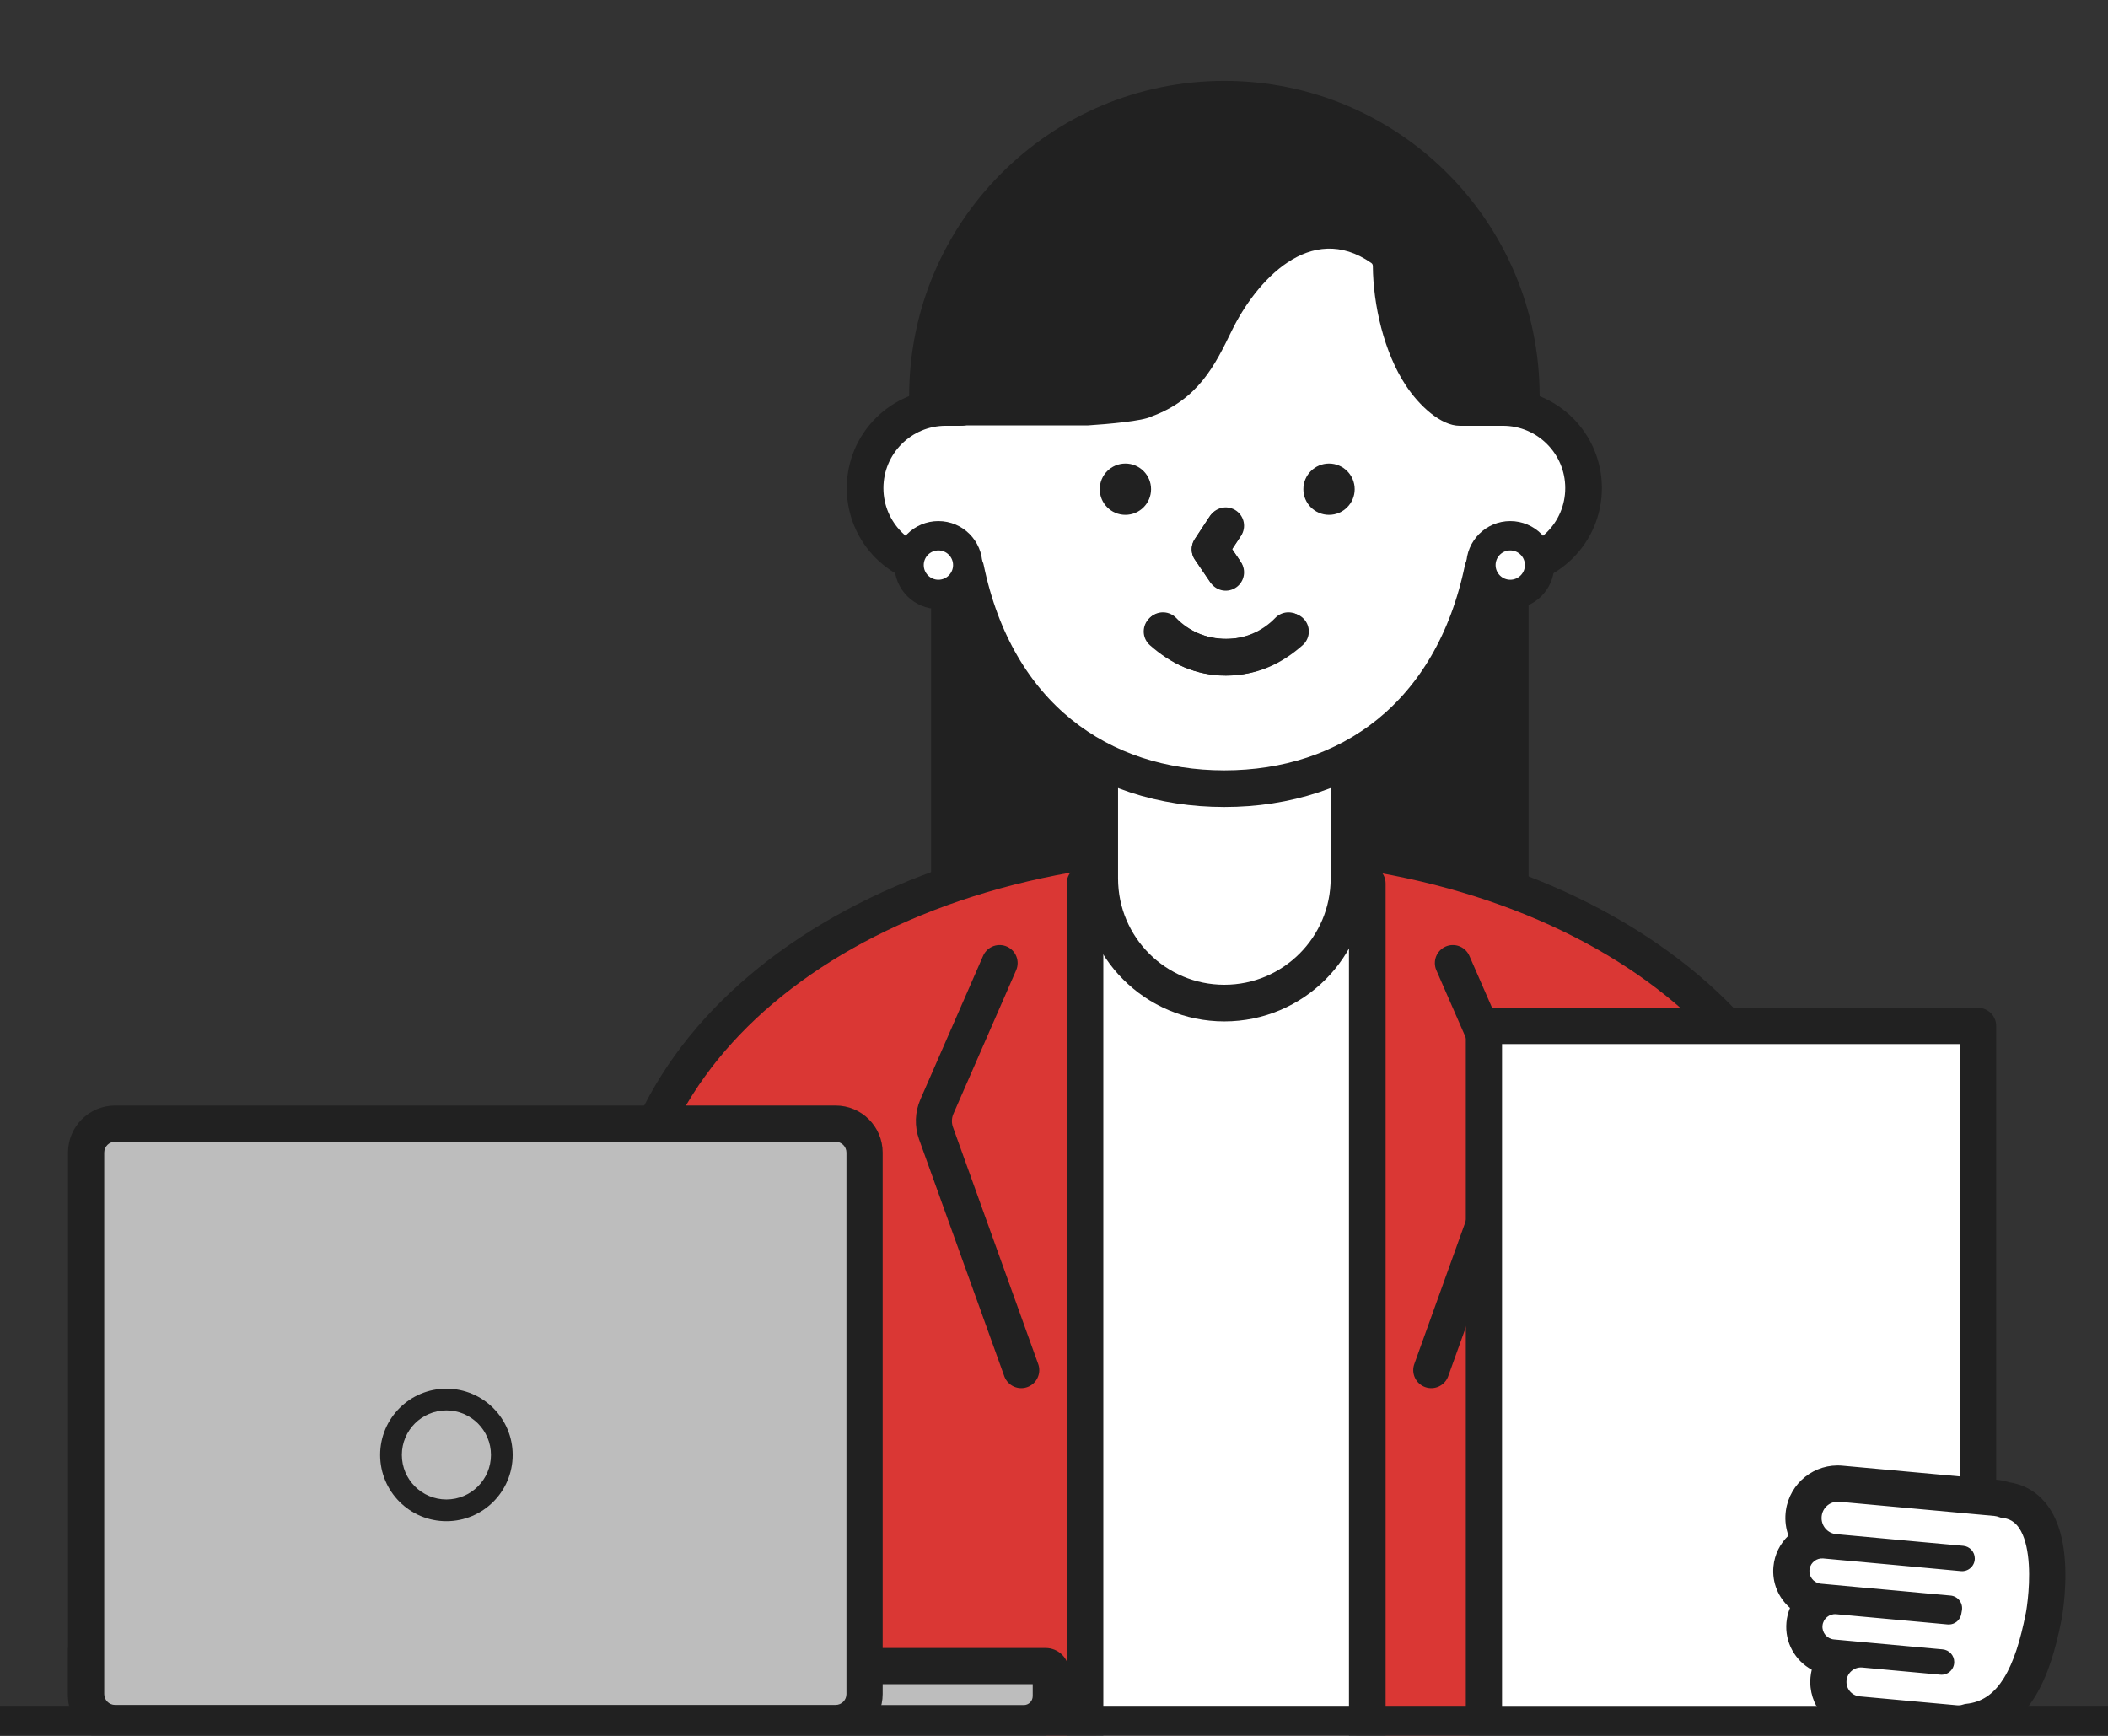
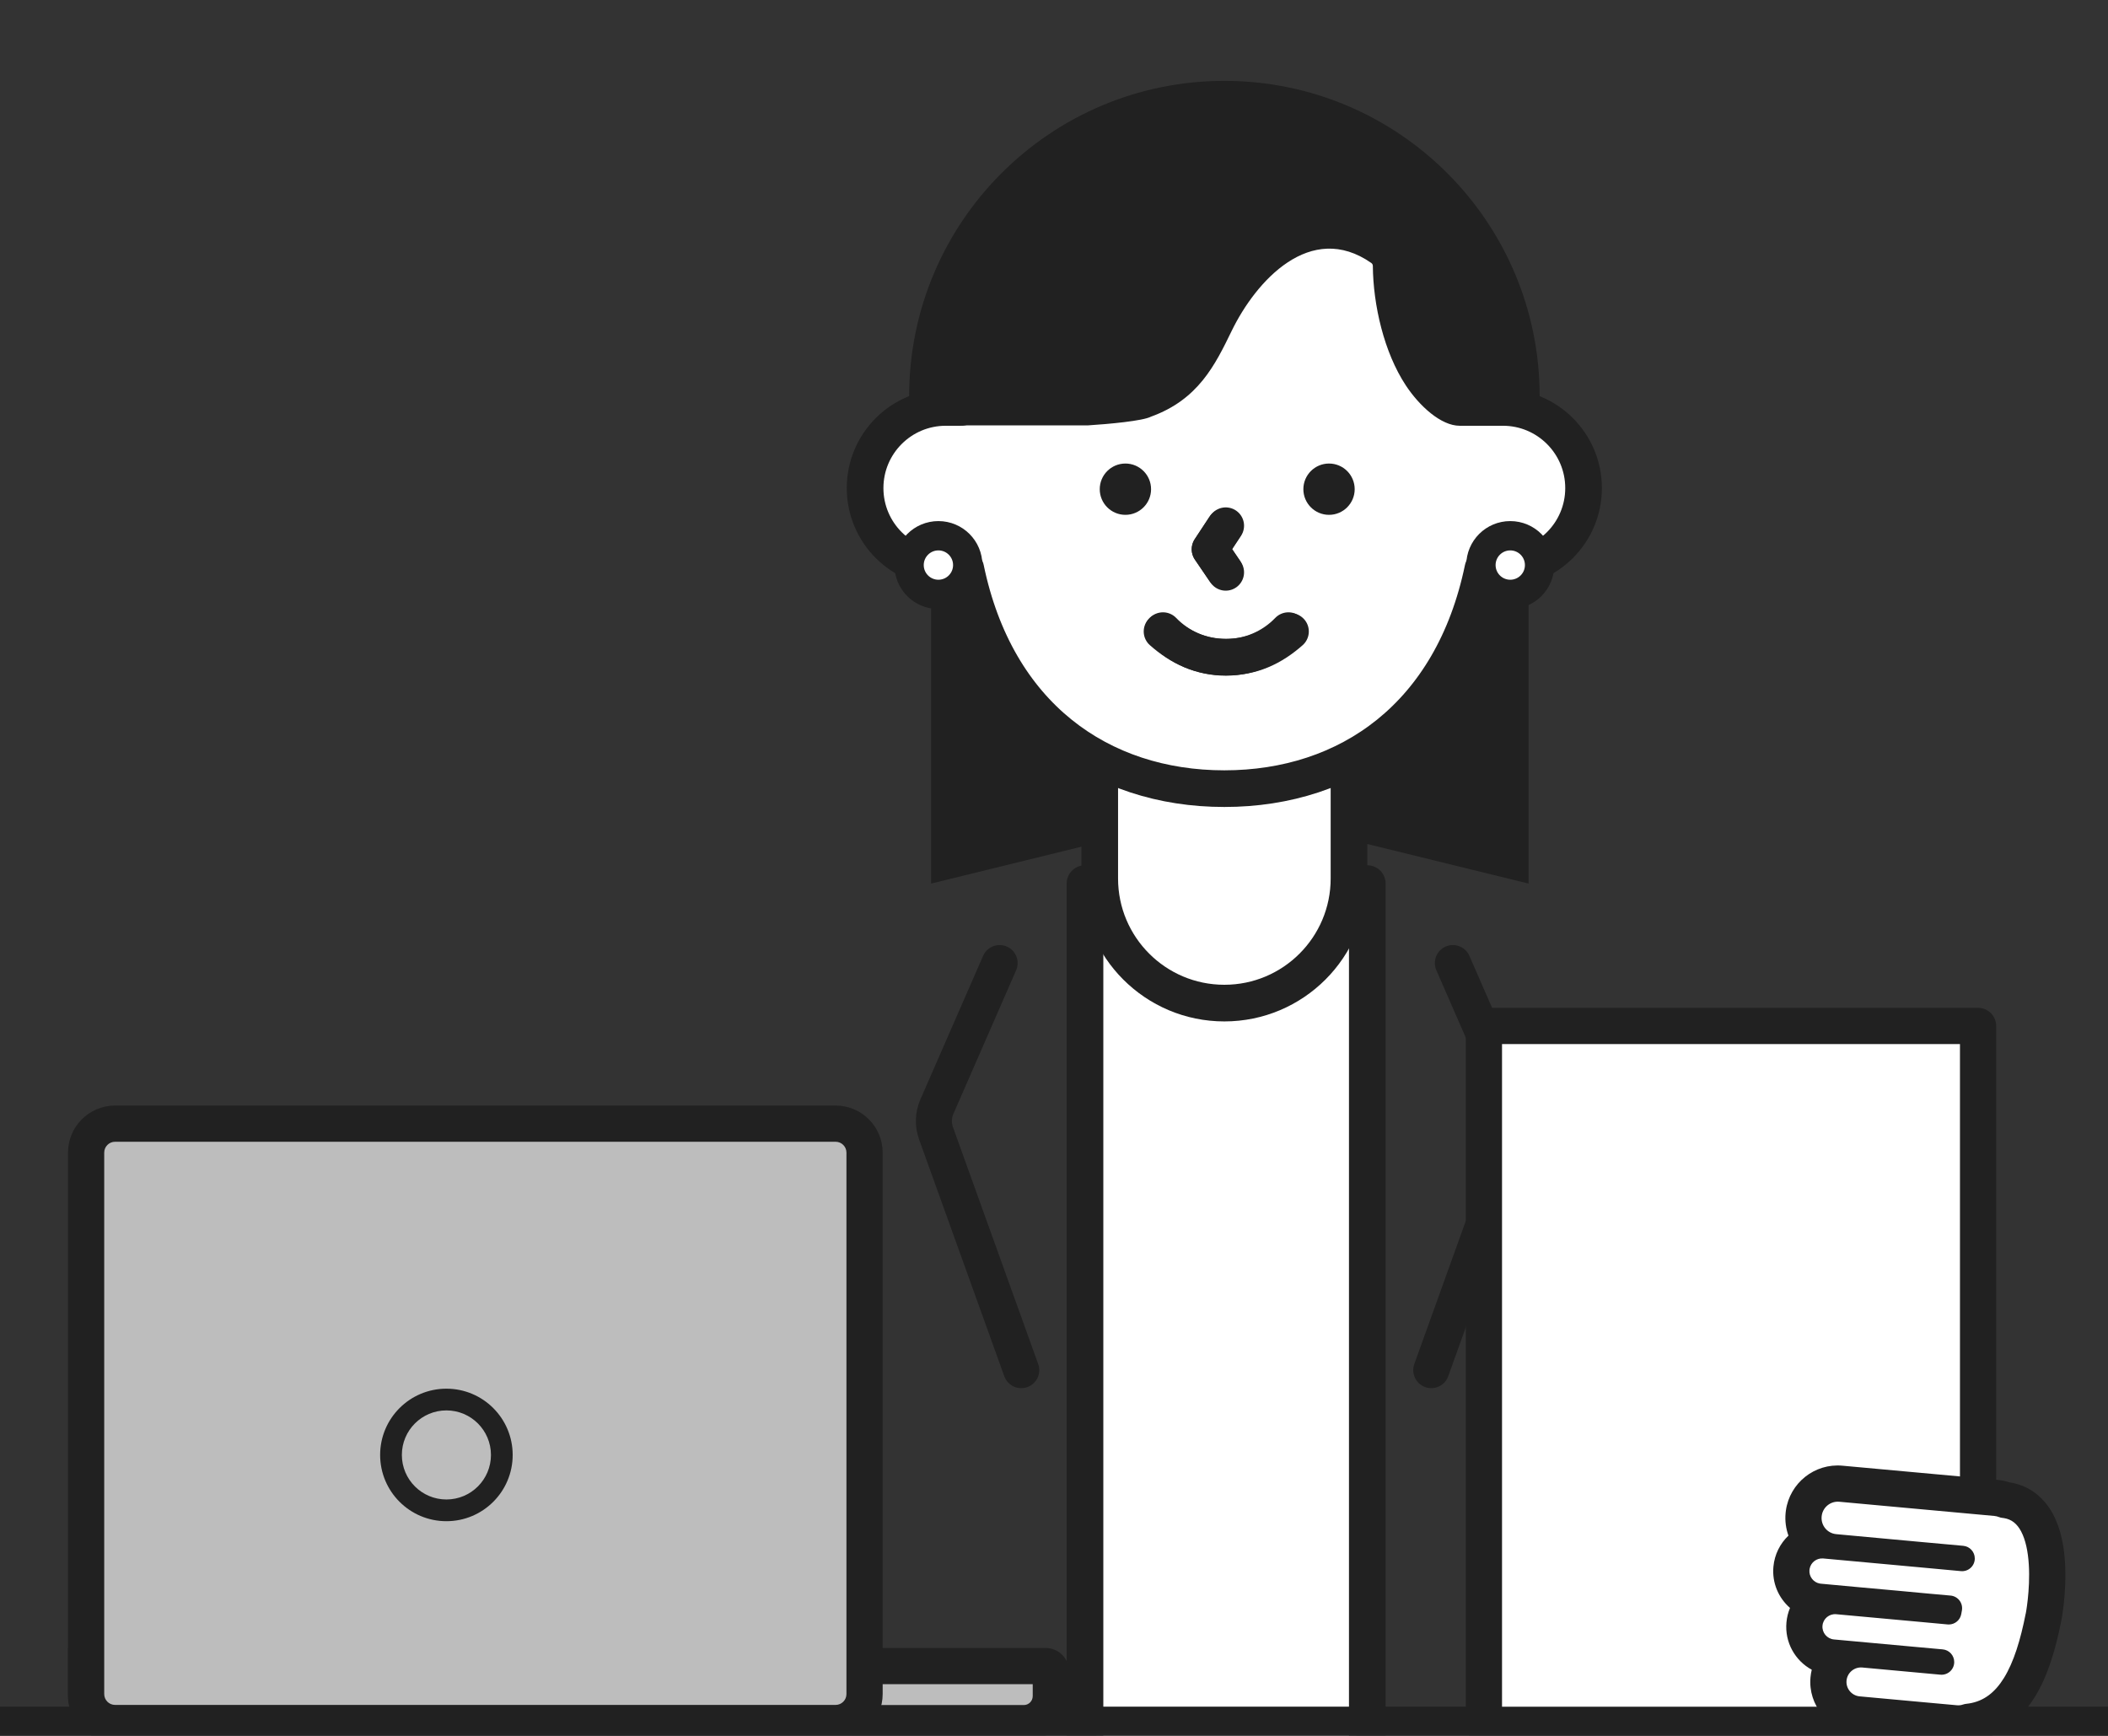
<svg xmlns="http://www.w3.org/2000/svg" width="170" height="140" viewBox="0 0 170 140" fill="none">
  <rect x="0" y="0" width="170" height="140" fill="#333333" stroke="none" />
  <g clip-path="url(#clip0_877_52807)">
    <g clip-path="url(#clip1_877_52807)">
      <mask id="mask0_877_52807" style="mask-type:luminance" maskUnits="userSpaceOnUse" x="-40" y="3" width="224" height="138">
        <path d="M183.333 3.896H-39.484V140.565H183.333V3.896Z" fill="white" />
      </mask>
      <g mask="url(#mask0_877_52807)">
-         <path d="M98.851 132.722C81.059 132.722 69.766 147.545 69.766 165.831H127.707C127.707 147.545 116.642 132.722 98.851 132.722Z" fill="#212121" stroke="#212121" stroke-width="2.956" />
        <path d="M143.219 98.874C143.219 94.874 139.976 91.631 135.976 91.631V91.631C131.976 91.631 128.733 94.874 128.733 98.874V134.496H143.219V113.802V98.874Z" stroke="#212121" stroke-width="2.956" />
        <path d="M128.733 134.496L143.219 134.496V159.138V174.106C143.219 174.271 143.085 174.404 142.92 174.402L129.027 174.268C128.865 174.266 128.735 174.134 128.735 173.972L128.733 134.496Z" stroke="#212121" stroke-width="2.956" />
        <circle cx="135.977" cy="134.2" r="7.243" stroke="#212121" stroke-width="2.956" />
        <path d="M54.242 98.874C54.242 94.874 57.485 91.631 61.485 91.631V91.631C65.485 91.631 68.728 94.874 68.728 98.874V134.496H54.242V113.063V98.874Z" stroke="#212121" stroke-width="2.956" />
        <path d="M68.736 134.496L54.25 134.496V159.138V174.106C54.25 174.271 54.384 174.404 54.548 174.402L68.442 174.268C68.604 174.266 68.734 174.134 68.734 173.972L68.736 134.496Z" stroke="#212121" stroke-width="2.956" />
        <circle cx="7.243" cy="7.243" r="7.243" transform="matrix(-1 0 0 1 68.727 126.957)" stroke="#212121" stroke-width="2.956" />
-         <path d="M50.391 101.091C50.391 83.303 70.398 67.834 98.725 67.834C127.051 67.834 147.059 83.303 147.059 101.091H134.642C131.377 101.091 128.73 103.738 128.73 107.003V173.518H68.719V107.003C68.719 103.738 66.072 101.091 62.807 101.091H56.746H50.391Z" fill="#DA3734" />
-         <path d="M50.388 102.569C49.796 83.304 70.395 67.834 98.721 67.834C127.048 67.834 147.647 83.303 147.055 102.569M128.727 112.916V173.518H68.716V112.916" stroke="#212121" stroke-width="2.956" stroke-linejoin="round" />
        <rect x="88.391" y="75.992" width="20.989" height="96.077" fill="white" />
        <path d="M88.978 71.263C88.978 70.446 88.316 69.785 87.5 69.785C86.684 69.785 86.022 70.446 86.022 71.263H87.5H88.978ZM86.022 173.252V174.73H88.978V173.252H87.5H86.022ZM87.5 71.263H86.022V173.252H87.5H88.978V71.263H87.5Z" fill="#212121" />
        <path d="M108.788 71.263C108.788 70.446 109.449 69.785 110.266 69.785C111.082 69.785 111.744 70.446 111.744 71.263H110.266H108.788ZM111.744 173.252V174.73H108.788V173.252H110.266H111.744ZM110.266 71.263H111.744V173.252H110.266H108.788V71.263H110.266Z" fill="#212121" />
        <path d="M128.727 107.003C128.727 103.738 131.374 101.091 134.639 101.091H147.055V177.656H128.727V107.003Z" fill="#DA3734" />
        <path d="M128.727 107.621V177.361C128.727 177.525 128.859 177.657 129.022 177.657H146.76C146.923 177.657 147.055 177.525 147.055 177.361V101.091" stroke="#212121" stroke-width="2.956" stroke-linecap="round" />
        <path d="M50.391 101.091H62.807C66.072 101.091 68.719 103.738 68.719 107.003V177.656H50.391V101.091Z" fill="#DA3734" />
        <path d="M50.391 101.091V177.36C50.391 177.524 50.523 177.656 50.686 177.656H59.555H68.424C68.587 177.656 68.719 177.524 68.719 177.36V107.59" stroke="#212121" stroke-width="2.956" stroke-linecap="round" />
        <path d="M117.167 77.673L122.225 89.253C122.522 89.933 122.548 90.701 122.296 91.399L119.056 100.408L115.424 110.505" stroke="#212121" stroke-width="2.906" stroke-linecap="round" />
        <path d="M80.614 77.673L75.556 89.253C75.259 89.933 75.234 90.701 75.485 91.399L82.358 110.505" stroke="#212121" stroke-width="2.906" stroke-linecap="round" />
        <path d="M121.794 39.928V69.378L99.884 64.002C99.421 63.888 98.938 63.888 98.475 64.002L76.565 69.378V39.928H121.794Z" fill="#212121" stroke="#212121" stroke-width="2.956" />
        <path d="M108.79 56.291H88.688V70.851C88.688 76.402 93.188 80.902 98.739 80.902C104.29 80.902 108.79 76.402 108.79 70.851V56.291Z" fill="white" stroke="#212121" stroke-width="2.956" stroke-linecap="round" stroke-linejoin="round" />
        <path d="M122.687 31.945C122.687 45.17 111.967 55.891 98.742 55.891C85.518 55.891 74.797 45.17 74.797 31.945C74.797 18.721 85.518 8 98.742 8C111.967 8 122.687 18.721 122.687 31.945Z" fill="#212121" stroke="#212121" stroke-width="2.956" />
        <path d="M91.054 41.489C92.197 41.489 93.123 40.563 93.123 39.42C93.123 38.277 92.197 37.351 91.054 37.351C89.911 37.351 88.984 38.277 88.984 39.42C88.984 40.563 89.911 41.489 91.054 41.489Z" fill="#212121" stroke="#212121" stroke-width="2.956" />
-         <path d="M106.882 41.489C108.025 41.489 108.951 40.563 108.951 39.42C108.951 38.277 108.025 37.351 106.882 37.351C105.739 37.351 104.813 38.277 104.813 39.42C104.813 40.563 105.739 41.489 106.882 41.489Z" fill="#212121" stroke="#212121" stroke-width="2.956" />
        <path d="M98.761 42.455L97.578 44.256L98.761 46.002" stroke="#212121" stroke-width="2.956" stroke-linecap="round" stroke-linejoin="round" />
        <path d="M93.719 50.895C95.178 52.182 96.799 52.964 98.898 52.964C100.998 52.964 102.619 52.182 104.078 50.895" stroke="#212121" stroke-width="2.956" stroke-linecap="round" />
        <path d="M119.949 32.861H121.204C124.796 32.861 127.707 35.773 127.707 39.365C127.707 42.957 124.796 45.868 121.204 45.868H119.59C117.132 57.732 108.727 63.606 98.737 63.606C88.746 63.606 80.341 57.732 77.883 45.868H76.269C72.677 45.868 69.766 42.957 69.766 39.365C69.766 35.773 72.677 32.861 76.269 32.861H77.524C79.396 19.612 88.181 13.055 98.737 13.055C109.292 13.055 118.077 19.612 119.949 32.861Z" fill="white" stroke="#212121" stroke-width="2.956" stroke-linejoin="round" />
        <path d="M98.849 42.4L97.584 44.309L98.849 46.16" stroke="#212121" stroke-width="2.956" stroke-linecap="round" stroke-linejoin="round" />
        <path d="M93.788 50.862C94.443 51.543 95.228 52.085 96.098 52.455C96.967 52.825 97.902 53.016 98.847 53.016C99.792 53.016 100.727 52.825 101.596 52.455C102.466 52.085 103.251 51.543 103.906 50.862" stroke="#212121" stroke-width="2.956" stroke-linecap="round" stroke-linejoin="round" />
        <path d="M90.758 41.523C91.901 41.523 92.828 40.597 92.828 39.454C92.828 38.311 91.901 37.385 90.758 37.385C89.615 37.385 88.689 38.311 88.689 39.454C88.689 40.597 89.615 41.523 90.758 41.523Z" fill="#212121" />
        <path d="M107.179 41.523C108.322 41.523 109.249 40.597 109.249 39.454C109.249 38.311 108.322 37.385 107.179 37.385C106.037 37.385 105.11 38.311 105.11 39.454C105.11 40.597 106.037 41.523 107.179 41.523Z" fill="#212121" />
        <path d="M98.766 42.489L97.584 44.29L98.766 46.037" stroke="#212121" stroke-width="2.956" stroke-linecap="round" stroke-linejoin="round" />
        <path d="M93.713 50.929C95.172 52.217 96.793 52.998 98.893 52.998C100.992 52.998 102.613 52.217 104.072 50.929" stroke="#212121" stroke-width="2.956" stroke-linecap="round" />
        <circle cx="75.678" cy="45.574" r="2.365" fill="white" stroke="#212121" stroke-width="2.365" />
        <circle cx="121.795" cy="45.574" r="2.365" fill="white" stroke="#212121" stroke-width="2.365" />
        <path d="M98.879 8.295C86.145 8.295 75.977 19.002 75.977 32.831V34.309L87.721 34.309C89.407 34.201 92.171 33.95 92.819 33.605C96.637 32.226 97.994 29.432 99.328 26.688C101.292 22.645 105.693 17.791 110.591 21.211C110.668 21.265 110.712 21.353 110.713 21.447C110.739 24.583 111.605 28.405 113.373 31.084C114.469 32.745 116.208 34.339 117.718 34.339H121.502V32.831C121.502 19.028 111.637 8.295 98.879 8.295Z" fill="#212121" />
        <path d="M181.83 137.646L181.979 137.653C182.715 137.728 183.29 138.35 183.29 139.106C183.29 139.862 182.715 140.483 181.979 140.558L181.83 140.566H-38.024C-38.831 140.566 -39.484 139.912 -39.484 139.106C-39.484 138.299 -38.831 137.646 -38.024 137.646H181.83Z" fill="#212121" />
        <path d="M84.737 136.799C84.737 138.002 83.761 138.977 82.558 138.977H9.116C7.913 138.977 6.938 138.002 6.938 136.799V134.375H84.328C84.55 134.375 84.737 134.556 84.737 134.784V136.799Z" fill="#BDBDBD" />
        <path d="M83.284 135.834H8.405V136.798C8.405 137.195 8.727 137.516 9.123 137.516H82.566C82.962 137.516 83.283 137.194 83.284 136.798V135.834ZM86.204 136.798C86.204 138.807 84.575 140.436 82.566 140.436H9.123C7.114 140.436 5.485 138.808 5.484 136.798V132.914H84.335C85.349 132.914 86.204 133.735 86.204 134.783V136.798Z" fill="#212121" />
        <path d="M6.938 92.961C6.938 91.67 7.983 90.625 9.274 90.625H67.379C68.67 90.625 69.715 91.67 69.715 92.961V136.629C69.715 137.92 68.67 138.965 67.379 138.965H9.274C7.983 138.965 6.938 137.92 6.938 136.629V92.961Z" fill="#BDBDBD" />
        <path d="M68.262 92.961C68.262 92.477 67.871 92.085 67.386 92.085H9.281C8.796 92.085 8.405 92.477 8.405 92.961V136.63C8.405 137.114 8.797 137.505 9.281 137.505H67.386C67.871 137.505 68.262 137.114 68.262 136.63V92.961ZM71.183 136.63C71.182 138.727 69.484 140.426 67.386 140.426H9.281C7.184 140.426 5.485 138.727 5.484 136.63V92.961C5.484 90.864 7.184 89.165 9.281 89.165H67.386C69.484 89.165 71.183 90.864 71.183 92.961V136.63Z" fill="#212121" />
        <path d="M39.593 117.344C39.593 115.36 37.984 113.752 36.001 113.752C34.017 113.752 32.408 115.36 32.408 117.344C32.408 119.328 34.017 120.936 36.001 120.936C37.984 120.936 39.593 119.328 39.593 117.344ZM41.345 117.344C41.345 120.296 38.952 122.688 36.001 122.688C33.049 122.688 30.656 120.296 30.656 117.344C30.656 114.393 33.049 112 36.001 112C38.952 112 41.345 114.393 41.345 117.344Z" fill="#212121" />
        <path d="M159.523 82.746H119.672V139.107H159.523V82.746Z" fill="white" />
        <path d="M159.523 81.286L159.672 81.293C160.408 81.368 160.983 81.99 160.983 82.746V139.108C160.983 139.914 160.329 140.568 159.523 140.568H119.671C118.865 140.568 118.211 139.914 118.211 139.108V82.746L118.218 82.597C118.293 81.861 118.915 81.286 119.671 81.286H159.523ZM121.131 137.648H158.062V84.206H121.131V137.648Z" fill="#212121" />
        <path d="M156.349 129.626C155.362 129.533 154.264 129.433 153.131 129.328C150.917 129.124 148.441 128.896 146.753 128.744C145.632 128.639 144.802 127.646 144.908 126.525C145.013 125.398 146.006 124.568 147.127 124.674C149.206 124.866 152.29 125.147 153.505 125.258C154.381 125.339 155.975 125.485 157.453 125.62C156.454 125.526 155.368 125.427 154.252 125.322C151.846 125.106 149.591 124.895 147.997 124.749C146.712 124.633 145.772 123.494 145.889 122.209C146.006 120.924 147.139 119.978 148.423 120.101C150.462 120.287 153.3 120.544 154.679 120.673C156.057 120.801 158.901 121.058 160.934 121.245C161.161 121.269 161.383 121.321 161.588 121.403C166.032 121.858 164.35 130.526 164.368 130.362C163.527 134.631 162.078 138.1 158.656 138.433C158.37 138.539 158.054 138.579 157.733 138.55C156.939 138.474 155.987 138.387 154.971 138.299C153.487 138.159 151.425 137.972 149.878 137.826C148.675 137.721 147.787 136.652 147.898 135.449C148.009 134.246 149.078 133.358 150.281 133.469C152.115 133.638 154.562 133.86 155.368 133.936C155.479 133.948 155.607 133.954 155.741 133.971V133.965C155.268 133.925 154.766 133.878 154.252 133.831C152.354 133.656 149.644 133.405 147.804 133.235C146.683 133.136 145.854 132.143 145.959 131.016C146.058 129.895 147.057 129.065 148.178 129.171C150.351 129.369 153.61 129.667 154.626 129.76C155.041 129.795 155.636 129.854 156.296 129.912C156.314 129.819 156.331 129.72 156.349 129.626Z" fill="white" />
        <path d="M144.024 121.822C144.338 119.609 146.334 118 148.596 118.212L148.597 118.212C148.598 118.212 148.599 118.212 148.601 118.212C148.602 118.212 148.603 118.212 148.603 118.212L148.603 118.213L154.854 118.784L154.855 118.784L161.107 119.356L161.127 119.358L161.273 119.375C161.527 119.409 161.783 119.467 162.035 119.549C163.755 119.81 164.899 120.873 165.568 122.124C166.223 123.348 166.457 124.784 166.532 125.997C166.61 127.243 166.531 128.44 166.438 129.3C166.391 129.734 166.34 130.093 166.3 130.344C166.28 130.469 166.262 130.571 166.248 130.645C166.241 130.679 166.234 130.719 166.225 130.757C166.224 130.764 166.221 130.774 166.219 130.785C165.786 132.964 165.163 135.15 164.092 136.876C162.999 138.637 161.375 140.005 159.05 140.3C158.638 140.419 158.21 140.471 157.783 140.456L157.561 140.441L157.552 140.441C157.158 140.403 156.724 140.362 156.263 140.32L154.808 140.191C154.803 140.19 154.797 140.19 154.792 140.19C153.235 140.043 151.33 139.871 149.699 139.717V139.716C147.449 139.512 145.801 137.515 146.008 135.276C146.027 135.067 146.061 134.864 146.11 134.667C144.769 133.939 143.918 132.46 144.069 130.841H144.069C144.106 130.432 144.205 130.043 144.356 129.683C143.434 128.881 142.894 127.663 143.018 126.349C143.11 125.361 143.56 124.488 144.23 123.852C144.027 123.287 143.941 122.672 143.999 122.038L144.024 121.822ZM148.157 121.992C147.976 122.011 147.822 122.146 147.786 122.337L147.779 122.382C147.759 122.601 147.896 122.787 148.085 122.844L148.169 122.86L148.17 122.86L154.422 123.432L154.43 123.433L157.556 123.724C157.579 123.726 157.602 123.728 157.625 123.73H157.624C157.626 123.73 157.628 123.731 157.63 123.731L157.727 123.742C158.719 123.886 159.436 124.785 159.343 125.795C159.247 126.838 158.324 127.606 157.281 127.511C155.805 127.377 154.211 127.23 153.332 127.148V127.149C152.118 127.038 149.032 126.758 146.952 126.565L146.949 126.564C146.884 126.558 146.806 126.607 146.797 126.702V126.703C146.791 126.772 146.844 126.847 146.93 126.855H146.93C148.62 127.007 151.095 127.235 153.305 127.439H153.306L156.528 127.737C157.059 127.788 157.544 128.059 157.865 128.485C158.186 128.911 158.313 129.453 158.214 129.978C158.207 130.018 158.199 130.061 158.19 130.11L158.162 130.263C157.982 131.224 157.102 131.89 156.129 131.804L154.466 131.653L154.452 131.652C153.436 131.558 150.178 131.261 148.005 131.062L148.001 131.061C147.964 131.058 147.93 131.068 147.899 131.094C147.875 131.114 147.861 131.136 147.854 131.16L147.85 131.185L147.849 131.193C147.842 131.264 147.886 131.322 147.945 131.34L147.972 131.345L147.978 131.346L154.427 131.942H154.426C154.945 131.989 155.438 132.035 155.904 132.075L156.086 132.099C156.977 132.263 157.639 133.043 157.639 133.967V133.972C157.639 134.519 157.404 135.039 156.994 135.399C156.583 135.759 156.037 135.925 155.496 135.855C155.476 135.852 155.448 135.849 155.392 135.844C155.376 135.843 155.325 135.839 155.298 135.837C155.267 135.834 155.23 135.831 155.19 135.827V135.827L150.106 135.36C149.946 135.345 149.803 135.466 149.788 135.624C149.775 135.766 149.866 135.888 149.988 135.925L150.043 135.936L150.056 135.937L155.149 136.41H155.149C156.163 136.498 157.113 136.585 157.907 136.66C157.957 136.665 157.989 136.657 158.001 136.652L158.116 136.614C158.232 136.58 158.351 136.557 158.472 136.545L158.654 136.522C159.549 136.384 160.244 135.878 160.866 134.874C161.577 133.729 162.097 132.068 162.505 129.996L162.518 129.937C162.524 129.901 162.537 129.835 162.551 129.743C162.582 129.55 162.625 129.256 162.664 128.893C162.743 128.159 162.803 127.191 162.743 126.233C162.681 125.243 162.501 124.438 162.221 123.914C161.987 123.477 161.754 123.329 161.394 123.292C161.219 123.274 161.047 123.232 160.883 123.166C160.856 123.155 160.807 123.142 160.74 123.135V123.134C158.716 122.948 155.876 122.692 154.502 122.564V122.563C153.125 122.435 150.293 122.179 148.25 121.992L148.243 121.991L148.157 121.992ZM166.263 130.464C166.263 130.46 166.263 130.456 166.264 130.452C166.264 130.448 166.264 130.443 166.264 130.438C166.263 130.447 166.263 130.455 166.263 130.464ZM166.175 129.789C166.175 129.787 166.175 129.786 166.174 129.784C166.174 129.783 166.173 129.782 166.172 129.78C166.173 129.783 166.174 129.786 166.175 129.789Z" fill="#212121" />
-         <path d="M157.213 129.702C156.022 129.597 154.603 129.468 153.131 129.328C150.917 129.13 148.441 128.902 146.753 128.744C145.632 128.645 144.802 127.646 144.908 126.525C145.013 125.398 146.006 124.574 147.127 124.674C149.206 124.866 152.29 125.147 153.505 125.258C154.538 125.357 156.577 125.544 158.235 125.696V125.69C157.032 125.579 155.671 125.456 154.252 125.328C151.846 125.106 149.591 124.896 147.997 124.75C146.712 124.633 145.772 123.5 145.889 122.215C146.006 120.93 147.139 119.984 148.423 120.101C150.462 120.287 153.3 120.544 154.679 120.673C156.057 120.801 158.901 121.058 160.934 121.245C161.161 121.269 161.383 121.321 161.588 121.403C166.026 121.864 164.35 130.526 164.362 130.362C163.521 134.625 162.078 138.095 158.662 138.433C158.37 138.539 158.06 138.579 157.733 138.55C156.939 138.48 155.987 138.393 154.971 138.299C153.487 138.159 151.425 137.972 149.878 137.832C148.675 137.721 147.787 136.652 147.898 135.449C148.009 134.246 149.078 133.358 150.281 133.469C152.115 133.638 154.562 133.86 155.368 133.936C155.677 133.966 156.104 134.001 156.577 134.047V134.041C155.864 133.977 155.076 133.907 154.252 133.831C152.354 133.656 149.644 133.411 147.804 133.241C146.683 133.136 145.854 132.143 145.959 131.016C146.058 129.895 147.057 129.065 148.178 129.171C150.351 129.369 153.61 129.667 154.626 129.76C155.216 129.813 156.185 129.907 157.161 129.994C157.178 129.895 157.196 129.801 157.213 129.702Z" fill="white" />
+         <path d="M157.213 129.702C150.917 129.13 148.441 128.902 146.753 128.744C145.632 128.645 144.802 127.646 144.908 126.525C145.013 125.398 146.006 124.574 147.127 124.674C149.206 124.866 152.29 125.147 153.505 125.258C154.538 125.357 156.577 125.544 158.235 125.696V125.69C157.032 125.579 155.671 125.456 154.252 125.328C151.846 125.106 149.591 124.896 147.997 124.75C146.712 124.633 145.772 123.5 145.889 122.215C146.006 120.93 147.139 119.984 148.423 120.101C150.462 120.287 153.3 120.544 154.679 120.673C156.057 120.801 158.901 121.058 160.934 121.245C161.161 121.269 161.383 121.321 161.588 121.403C166.026 121.864 164.35 130.526 164.362 130.362C163.521 134.625 162.078 138.095 158.662 138.433C158.37 138.539 158.06 138.579 157.733 138.55C156.939 138.48 155.987 138.393 154.971 138.299C153.487 138.159 151.425 137.972 149.878 137.832C148.675 137.721 147.787 136.652 147.898 135.449C148.009 134.246 149.078 133.358 150.281 133.469C152.115 133.638 154.562 133.86 155.368 133.936C155.677 133.966 156.104 134.001 156.577 134.047V134.041C155.864 133.977 155.076 133.907 154.252 133.831C152.354 133.656 149.644 133.411 147.804 133.241C146.683 133.136 145.854 132.143 145.959 131.016C146.058 129.895 147.057 129.065 148.178 129.171C150.351 129.369 153.61 129.667 154.626 129.76C155.216 129.813 156.185 129.907 157.161 129.994C157.178 129.895 157.196 129.801 157.213 129.702Z" fill="white" />
        <path d="M148.342 119.073L148.515 119.084L148.516 119.084L161.026 120.229L161.037 120.23C161.303 120.257 161.57 120.314 161.827 120.404C163.266 120.598 164.217 121.465 164.792 122.54C165.36 123.603 165.582 124.893 165.654 126.055C165.728 127.233 165.653 128.377 165.563 129.207C165.518 129.625 165.468 129.969 165.429 130.208C165.41 130.327 165.393 130.422 165.38 130.489C165.374 130.52 165.367 130.554 165.36 130.584C165.358 130.592 165.355 130.602 165.352 130.615C164.926 132.76 164.329 134.819 163.345 136.409C162.348 138.02 160.916 139.198 158.878 139.438C158.483 139.562 158.068 139.608 157.641 139.57C156.845 139.499 155.891 139.411 154.876 139.318H154.873C153.392 139.178 151.333 138.991 149.784 138.851H149.783C148.017 138.688 146.716 137.121 146.879 135.356C146.918 134.931 147.04 134.533 147.225 134.175C145.796 133.807 144.798 132.447 144.94 130.923C144.991 130.36 145.192 129.847 145.5 129.419C144.443 128.856 143.77 127.696 143.889 126.431C143.981 125.441 144.532 124.607 145.31 124.116C144.972 123.534 144.805 122.846 144.87 122.124L144.89 121.952C145.132 120.251 146.624 119.004 148.342 119.073ZM148.329 121.119C147.653 121.058 147.051 121.521 146.925 122.175L146.906 122.309C146.84 123.034 147.368 123.668 148.089 123.733L153.596 124.241L153.602 124.241L154.907 124.362C156.122 124.472 157.284 124.577 158.328 124.673C158.854 124.722 159.257 125.163 159.257 125.691V125.697C159.257 125.984 159.136 126.259 158.923 126.452C158.711 126.646 158.427 126.741 158.141 126.715C157.028 126.613 155.742 126.493 154.703 126.396C154.523 126.38 154.341 126.364 154.159 126.347L154.157 126.347C153.649 126.3 153.147 126.253 152.657 126.208C151.192 126.074 148.764 125.854 147.032 125.693C146.507 125.649 146.039 126.007 145.939 126.517L145.924 126.622C145.875 127.146 146.237 127.616 146.74 127.713L146.842 127.727L146.847 127.728L149.837 128.005L153.221 128.311L153.227 128.312L155.369 128.512C156.056 128.574 156.707 128.633 157.302 128.686C157.587 128.711 157.849 128.855 158.023 129.082C158.198 129.309 158.268 129.6 158.219 129.882C158.195 130.014 158.187 130.054 158.167 130.172C158.081 130.663 157.656 131.015 157.167 131.018L157.068 131.014C156.06 130.923 155.146 130.834 154.534 130.78H154.531C153.515 130.686 150.257 130.388 148.084 130.19H148.082C147.523 130.137 147.025 130.553 146.976 131.108L146.975 131.112C146.923 131.675 147.337 132.172 147.899 132.225C149.731 132.394 152.452 132.64 154.345 132.815L156.667 133.025C157.194 133.072 157.598 133.514 157.598 134.043V134.049C157.598 134.337 157.476 134.612 157.262 134.806C157.048 135 156.762 135.094 156.475 135.066L150.186 134.488C149.544 134.429 148.974 134.904 148.914 135.544C148.855 136.185 149.33 136.756 149.971 136.815C151.517 136.955 153.578 137.142 155.063 137.282C156.08 137.376 157.03 137.463 157.822 137.533L157.955 137.539C158.084 137.536 158.202 137.513 158.314 137.473L158.435 137.438C158.476 137.428 158.518 137.422 158.56 137.418L158.803 137.386C159.996 137.196 160.886 136.498 161.608 135.333C162.401 134.05 162.944 132.264 163.358 130.166L163.374 130.101C163.371 130.111 163.369 130.12 163.369 130.122C163.369 130.119 163.371 130.112 163.373 130.101C163.381 130.058 163.395 129.984 163.412 129.88C163.445 129.675 163.489 129.366 163.53 128.987C163.613 128.225 163.677 127.206 163.613 126.182C163.549 125.141 163.356 124.189 162.989 123.503C162.669 122.904 162.243 122.541 161.61 122.438L161.481 122.421C161.387 122.411 161.295 122.389 161.207 122.354C161.099 122.31 160.972 122.279 160.832 122.264L154.583 121.692C153.205 121.564 150.37 121.307 148.329 121.119ZM165.38 130.437C165.381 130.425 165.383 130.392 165.383 130.35L165.382 130.346L165.38 130.437Z" fill="#212121" />
      </g>
    </g>
  </g>
  <defs>
    <clipPath id="clip0_877_52807">
      <rect width="170" height="140" fill="white" />
    </clipPath>
    <clipPath id="clip1_877_52807">
      <rect width="180.719" height="157" fill="white" transform="translate(-3.469 -17)" />
    </clipPath>
  </defs>
</svg>